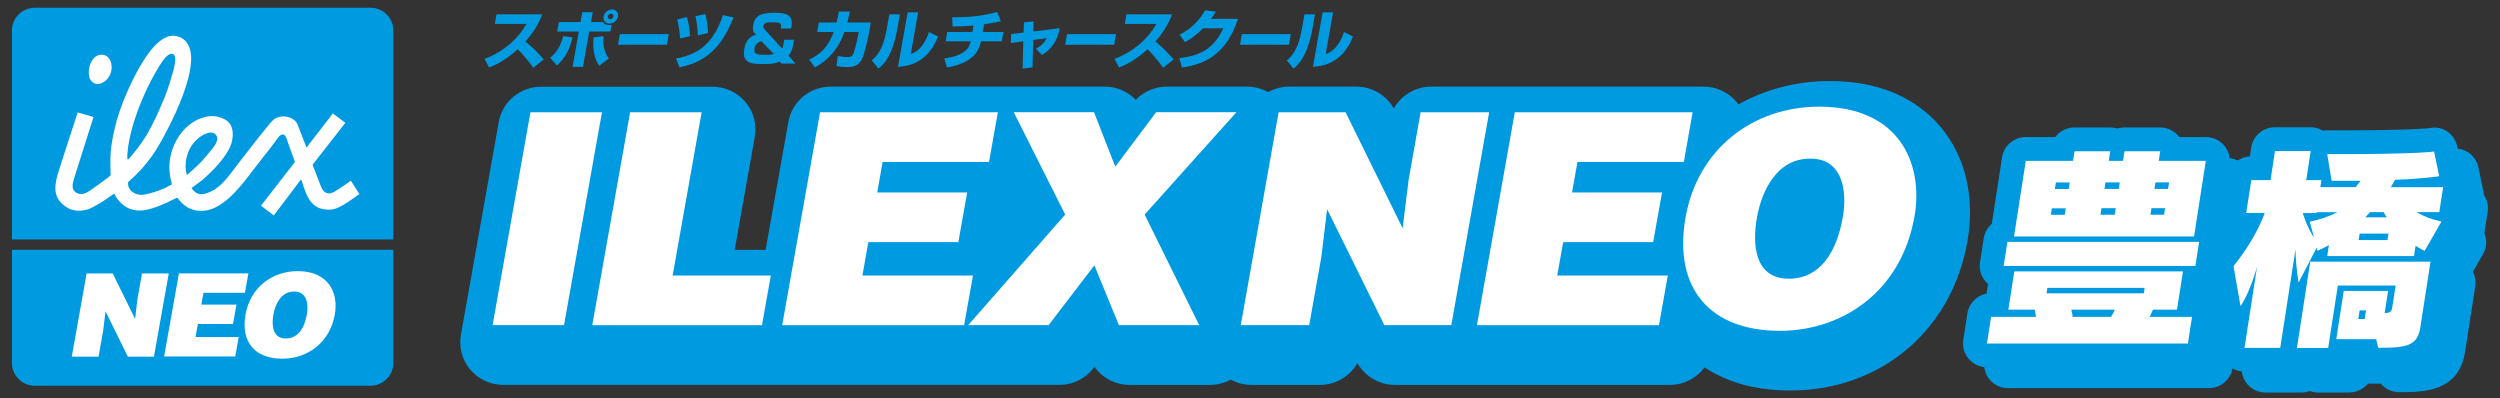
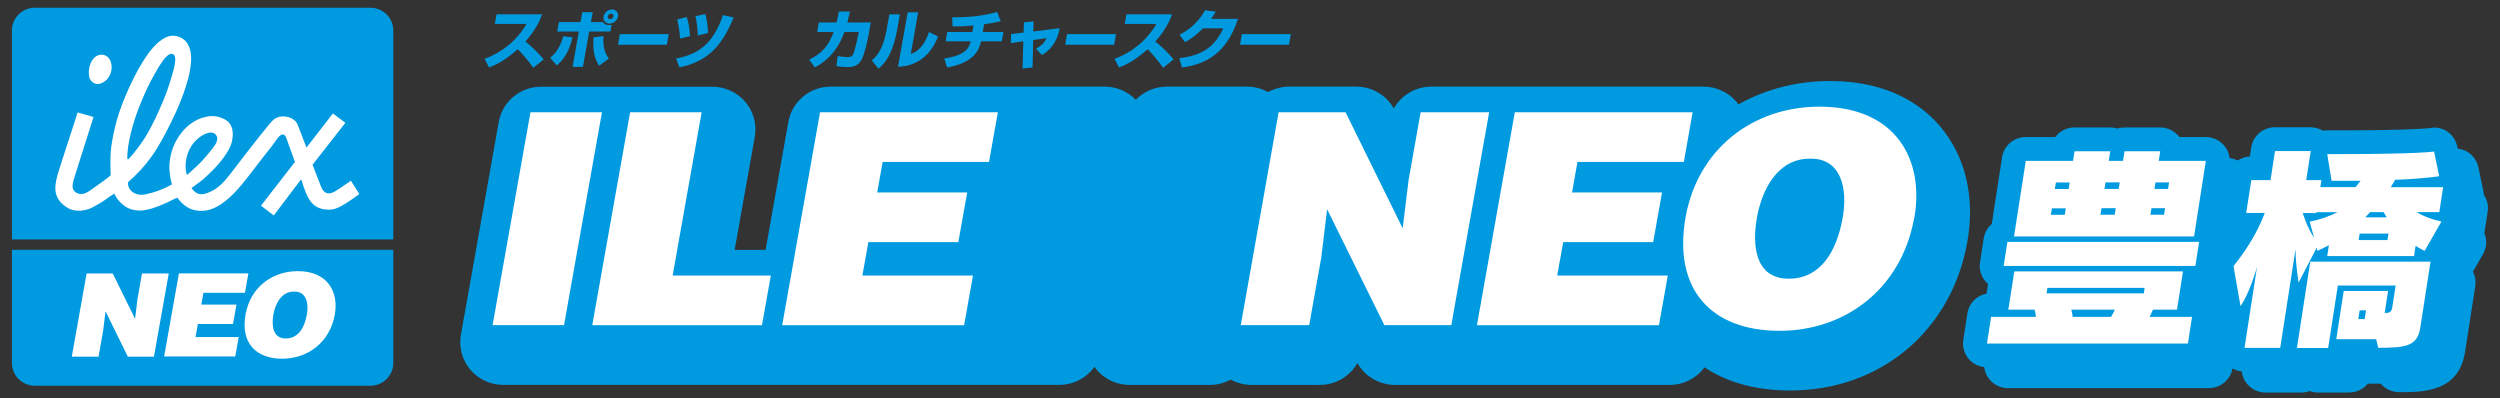
<svg xmlns="http://www.w3.org/2000/svg" id="_レイヤー_1" width="268.12" height="42.71" viewBox="0 0 268.12 42.71">
  <rect x="0" y="0" width="268.12" height="42.71" fill="#333333" stroke="none" />
  <defs>
    <style>.cls-1,.cls-2{fill:#fff;}.cls-2{fill-rule:evenodd;}.cls-3{fill:#009ae1;}</style>
  </defs>
  <path class="cls-3" d="m42.18,25.69V3.26c0-1.35-1.1-2.43-2.46-2.43H3.74C2.39.83,1.28,1.92,1.28,3.26v22.42h40.9Z" />
  <path class="cls-3" d="m1.28,26.79v12.14c0,1.34,1.1,2.44,2.46,2.44h35.98c1.36,0,2.46-1.09,2.46-2.44v-12.14H1.28Z" />
  <path class="cls-2" d="m18.4,5.77c.8.02.2,1.81-.14,2.93-.36,1.2-.65,1.87-1.15,3.02-.58,1.34-1.21,2.48-1.52,2.98-.46.72-1.14,1.65-1.82,2.39l-.11-.03c-.07-1.51.61-4,1.4-5.93.51-1.24.91-2.1,1.43-3.02.56-1,1.31-2.34,1.9-2.34m-7.75.13c.56-.15,1.06.18,1.24.73.3.9-.13,1.95-1.02,2.3-.57.26-1.18-.12-1.3-.73-.17-.9.22-2.08,1.07-2.3Zm9.45,12.83l-.07-.02c-.31-1.11-.02-2.62.97-3.63.75-.76,1.63-1.02,1.98-.78.32.22.4.5.27.89-.15.44-.62.95-1.08,1.51-.72.87-1.26,1.31-2.06,2.03Zm12.77-2.89l2.84-3.67,1.34,1-3.52,4.5s.71,1.85.91,2.35c.26.65.72.94,1.44.54.49-.27,1.76-1.18,1.76-1.18l.91,1.43c-2.11,1.55-2.69,1.73-3.49,1.67-1.51-.1-2.1-1.04-2.71-3.17l-.09-.02-2.89,3.82-1.37-1.05,3.64-4.69s-.37-1.06-.66-1.82c-.2-.55-.31-1.13-.64-1.13-.4,0-.74.71-1.18,1.26-.74.94-1.17,1.47-1.88,2.41-1.15,1.5-2.25,2.96-3.61,3.84-.9.59-1.81.82-2.78.61-.84-.18-1.45-.77-1.86-1.34-.37.14-.56.27-1.12.53-1.07.49-2.15.87-2.97.85-.89-.03-1.47-.3-2.08-.94-.29-.3-.42-.53-.59-.87-.4.24-.55.35-.91.61-.51.37-.84.54-1.39.84-.8.45-1.95.54-2.72.07-1.53-.94-1.45-2.15-1.07-3.53.12-.46,2.16-6.7,2.16-6.7l1.7.49s-1.58,4.99-1.83,5.78c-.37,1.2-.72,1.92.01,2.35.69.4,1.32-.15,2.12-.72.59-.41,1.26-.9,1.54-1.16-.01-.44-.03-.69-.03-1.13-.01-.99.03-1.67.21-2.67.35-2,.91-3.6,1.65-5.27.95-2.15,2.13-4.17,3.17-5.09.76-.66,1.49-1.05,2.42-.65.95.4,1.24,1.42,1.21,2.45-.06,1.73-.86,3.83-1.59,5.49-.59,1.33-1.74,3.59-2.62,4.81-.79,1.1-1.52,1.89-2.55,2.79-.12.85.78,1.55,1.83,1.32,1.09-.23,1.9-.53,2.87-1.07-.06-.26-.16-.58-.19-.88-.09-.66-.11-.92-.06-1.49.21-2.23,1.65-4.1,3.32-4.71.99-.36,1.73-.33,2.57.09.91.46,1.02,1.49.77,2.47-.2.81-.96,1.85-1.71,2.66-.59.63-1.24,1.23-1.57,1.49-.31.24-.78.55-1.03.76.2.3.54.64.99.66.47.03,1.14-.29,1.51-.52.99-.61,1.85-1.92,2.61-2.89,1.16-1.49,1.8-2.35,3.05-3.87.39-.47.66-.88,1.27-1.02.7-.15,1.67.1,1.96.87.39,1.03.53,1.37.94,2.42Z" />
  <path class="cls-1" d="m14.49,34.19l.24-2.03.5-2.83h2.87l-1.59,8.92h-2.8l-2.39-4.86-.25,2.03-.5,2.83h-2.87l1.59-8.92h2.8l2.4,4.87Z" />
  <path class="cls-1" d="m17.6,38.24l1.59-8.92h7.45l-.37,2.08h-4.45l-.23,1.27h3.77l-.37,2.08h-3.77l-.25,1.4h4.63l-.37,2.08h-7.63Z" />
  <path class="cls-1" d="m35.91,33.73c-.54,3.03-2.94,4.74-5.64,4.74-2.87,0-4.48-1.73-3.93-4.77.5-2.8,2.76-4.62,5.6-4.62,3.26,0,4.39,2.29,3.97,4.64Zm-6.59,0c-.2,1.14-.1,2.57,1.33,2.57,1.3,0,2-1.09,2.26-2.57.22-1.21-.06-2.5-1.39-2.46-1.36,0-2,1.34-2.2,2.46Z" />
  <path class="cls-3" d="m208.09,13.57c-1.89-2.23-5.47-4.88-11.81-4.88-3.64,0-6.99.9-9.84,2.51-.07-.09-.14-.19-.21-.28-.88-1.04-2.18-1.63-3.54-1.63h-29.18c-1.71,0-3.23.93-4.03,2.34-.81-1.44-2.35-2.34-4.03-2.34h-7.18c-.82,0-1.59.22-2.27.59-.67-.37-1.44-.59-2.24-.59h-8.62c-1.26,0-2.46.51-3.33,1.41-.85-.88-2.04-1.41-3.33-1.41h-29.38c-2.24,0-4.16,1.59-4.55,3.78l-2.44,13.73h-3.32l2.16-12.13c.23-1.33-.13-2.7-1.01-3.74-.88-1.03-2.17-1.63-3.54-1.63h-18.36c-2.24,0-4.16,1.59-4.55,3.78l-4.06,22.84c-.23,1.33.14,2.7,1.01,3.73.88,1.04,2.18,1.63,3.54,1.63h59.63c1.45,0,2.8-.67,3.68-1.81l.09-.12c.85,1.19,2.25,1.93,3.77,1.93h8.61c.8,0,1.56-.2,2.23-.57.67.36,1.43.57,2.22.57h7.34c1.71,0,3.23-.93,4.03-2.34.81,1.44,2.35,2.34,4.03,2.34h29.47c1.52,0,2.88-.73,3.73-1.88,2.08,1.38,5.04,2.48,9.19,2.48,9.67,0,17.3-6.4,18.99-15.93.85-4.77-.18-9.16-2.9-12.38Z" />
  <path class="cls-1" d="m52.83,34.87l4.06-22.83h7.67l-4.07,22.83h-7.67Z" />
  <path class="cls-1" d="m63.52,34.87l4.06-22.83h7.67l-3.11,17.51h10.53l-.95,5.33h-18.2Z" />
  <path class="cls-1" d="m83.89,34.87l4.06-22.83h19.07l-.95,5.33h-11.41l-.58,3.27h9.65l-.95,5.33h-9.65l-.64,3.58h11.86l-.95,5.33h-19.53Z" />
-   <path class="cls-1" d="m112.45,34.87h-8.61l10.4-11.86-5.52-10.98h8.61l2.28,5.84,4.39-5.84h8.61l-9.85,10.98,5.85,11.86h-8.61l-2.63-6.41-4.91,6.41Z" />
  <path class="cls-1" d="m150.43,24.5l.64-5.2,1.29-7.26h7.35l-4.06,22.83h-7.18l-6.14-12.43-.63,5.2-1.29,7.23h-7.34l4.06-22.83h7.18l6.13,12.46Z" />
  <path class="cls-1" d="m158.4,34.87l4.06-22.83h19.07l-.94,5.33h-11.41l-.58,3.27h9.65l-.95,5.33h-9.65l-.64,3.58h11.86l-.95,5.33h-19.53Z" />
  <path class="cls-1" d="m205.3,23.33c-1.38,7.77-7.53,12.15-14.44,12.15-7.34,0-11.46-4.44-10.08-12.21,1.28-7.17,7.08-11.83,14.36-11.83,8.35,0,11.24,5.87,10.17,11.9Zm-16.87,0c-.52,2.92-.25,6.56,3.42,6.56,3.32,0,5.11-2.79,5.78-6.56.55-3.11-.16-6.41-3.56-6.31-3.48,0-5.13,3.42-5.64,6.31Z" />
  <path class="cls-3" d="m51.98,6.31c1.69-.62,3.4-1.86,4.48-3.74h-3.39l.18-1.03h4.88c-.14.41-.55,1.54-1.78,2.91.72.58,1.37,1.22,1.96,1.92l-1.11.9c-.5-.71-1.3-1.64-1.68-1.99-1.5,1.34-2.55,1.76-3.07,1.95l-.48-.91Z" />
  <path class="cls-3" d="m59.01,6.19c.36-.3,1.02-.88,1.4-2.31l1,.13c-.44,1.76-1.09,2.48-1.69,3.01l-.71-.82Zm4.56-4.88l-.19,1.06h1.29c.08.14.25.32.66.32.1,0,.18-.01.26-.03l-.13.72h-2.27l-.67,3.79h-1.11l.67-3.79h-2.32l.18-1.01h2.32l.19-1.06h1.11Zm1.16,2.56c-.06.72-.03,1.6.56,2.41l-1.03.77c-.37-.57-.72-1.29-.61-3.04l1.07-.14Zm1.55-2.1c-.07.42-.49.76-.91.76s-.72-.34-.64-.76c.08-.42.49-.76.91-.76s.72.34.64.76Zm-1.09,0c-.03.16.09.29.25.29s.33-.14.35-.29c.03-.17-.08-.3-.25-.3-.16,0-.33.12-.36.3Z" />
  <path class="cls-3" d="m71.72,3.66l-.2,1.14h-5.24l.2-1.14h5.24Z" />
  <path class="cls-3" d="m72.51,6.28c1.99-.4,3.86-1.2,5.03-4.66l1.14.25c-1.12,2.72-2.53,4.7-5.81,5.35l-.36-.94Zm.42-2.15c0-.48-.15-1.49-.31-2.04l1.03-.26c.23.66.33,1.5.35,2.05l-1.07.25Zm1.91-.33c-.01-.29-.06-1.31-.26-2.06l1.06-.23c.19.57.29,1.58.29,2.03l-1.09.26Z" />
-   <path class="cls-3" d="m83.74,3.08c.11-.58.01-.69-.91-.69-.46,0-.89,0-.96.4-.03.19.18.42.21.45l1.81,1.97c.08-.14.09-.18.15-.57l.07-.38h1.05l-.11.62c-.12.66-.3.87-.49,1.08l.75.86h-1.5l-.19-.23c-.43.21-.7.28-1.77.28-1.2,0-2.3-.06-2.03-1.58.1-.55.27-1.28,1.29-1.59-.18-.11-.46-.3-.33-1,.15-.87.59-1.33,2.24-1.33s2.07.37,1.83,1.69h-1.12Zm-2.1,1.34c-.59.17-.69.59-.72.8-.1.57.2.66,1.24.66.14,0,.58,0,.82-.1l-1.34-1.37Z" />
  <path class="cls-3" d="m93.39,2.4l-.18,1.04c-.13.74-.46,2.32-.81,2.97-.42.77-1.11.78-1.49.78-.69,0-1.04-.08-1.2-.11l.13-1.07c.25.04.63.11,1.05.11.44,0,.54-.12.66-.42.12-.33.38-1.37.48-1.92l.06-.35h-1.53c-.88,2.54-2.6,3.49-3.16,3.8l-.62-.83c1.35-.67,2.06-1.43,2.63-2.97h-1.77l.18-1.02h1.9c.13-.53.2-.9.25-1.17h1.18c-.07.33-.15.68-.27,1.17h2.53Z" />
  <path class="cls-3" d="m96.23,3.13c-.54,3.03-1.6,3.9-2.02,4.23l-.72-.89c.38-.31,1.18-.96,1.59-3.23l.3-1.7h1.13l-.28,1.59Zm1.44,2.66c1.27-.39,1.78-1.82,1.96-2.36l.97.49c-.71,1.84-2.07,3.16-4.29,3.24l1.04-5.84h1.12l-.79,4.47Z" />
  <path class="cls-3" d="m105.43,3.43h2.19l-.18,1h-2.22c-.23,1-.8,2.3-3.65,2.81l-.3-.97c.35-.05,1.51-.21,2.21-.78.43-.36.52-.66.63-1.06h-2.69l.17-1h2.7l.12-.7c-1.12.11-1.78.11-2.25.1l-.04-.97c1.6,0,3.22-.11,4.82-.58l.39,1c-.36.08-.88.2-1.78.32l-.15.83Z" />
  <path class="cls-3" d="m109.81,2.4l1.04-.1-.03,1.08,2.83-.36c-.33,1.91-1.49,2.63-1.9,2.88l-.64-.67c.57-.34.84-.57,1.15-1.14l-1.45.2-.07,2.94-1.07.12.08-2.92-1.34.19.03-.97,1.34-.16.04-1.11Z" />
  <path class="cls-3" d="m119.69,3.66l-.2,1.14h-5.25l.2-1.14h5.25Z" />
  <path class="cls-3" d="m119.54,6.31c1.69-.62,3.39-1.86,4.48-3.74h-3.39l.18-1.03h4.88c-.14.41-.55,1.54-1.78,2.91.72.58,1.37,1.22,1.95,1.92l-1.11.9c-.5-.71-1.3-1.64-1.67-1.99-1.5,1.34-2.55,1.76-3.07,1.95l-.48-.91Z" />
  <path class="cls-3" d="m132.77,2.03c-1.27,3.86-3.61,4.88-6.01,5.21l-.28-1c1.75-.23,3.57-.69,4.71-3.2h-2.17c-.94.95-1.66,1.34-1.93,1.48l-.59-.8c.45-.23,1.79-.91,2.74-2.62l1.16.15c-.13.21-.24.4-.51.77h2.87Z" />
  <path class="cls-3" d="m138.44,3.66l-.2,1.14h-5.25l.2-1.14h5.24Z" />
-   <path class="cls-3" d="m140.74,3.13c-.54,3.03-1.6,3.9-2.02,4.23l-.71-.89c.38-.31,1.18-.96,1.59-3.23l.3-1.7h1.13l-.28,1.59Zm1.44,2.66c1.27-.39,1.78-1.82,1.96-2.36l.96.49c-.71,1.84-2.07,3.16-4.29,3.24l1.04-5.84h1.12l-.79,4.47Z" />
  <path class="cls-3" d="m215.36,39.09l.44-2.86h4.81c-.01-.24-.08-.56-.14-.77h-2.82l.64-4.1h18.09l-.64,4.1h-2.58c-.08.19-.23.54-.36.77h4.55l-.44,2.86h-21.54Zm1.79-8.32l.4-2.58h20.56l-.4,2.58h-20.56Zm1.11-3.16l1.26-8.11h5.07l.16-1.03h3.83l-.16,1.03h1.53l.16-1.03h3.83l-.16,1.03h5.05l-1.26,8.11h-19.31Zm14.01,5.51h-10.43l-.09.59h10.43l.09-.59Zm-8.46-8.53h-1.49l-.11.7h1.49l.11-.7Zm.43-2.77h-1.49l-.11.7h1.48l.11-.7Zm.16,13.64c.06.21.14.52.14.77h4.12c.12-.16.33-.56.41-.77h-4.67Zm4.77-10.88h-1.53l-.11.7h1.53l.11-.7Zm.43-2.77h-1.53l-.11.7h1.53l.11-.7Zm4.86,2.77h-1.46l-.11.7h1.46l.11-.7Zm.43-2.77h-1.46l-.11.7h1.46l.11-.7Z" />
  <path class="cls-3" d="m262.28,29.15c-.49-.23-.95-.54-.95-.54l-.17,1.1h-9.31l.18-1.17s-.68.38-1.24.61l-.07-.33-1.94,3.73s-.31-1.69-.33-3.56l-1.64,10.57h-3.83l1.34-8.67c-.48,1.69-1.23,3.47-1.77,4.19l-.75-4.29c1.93-2.39,2.89-4.46,3.35-5.7h-1.99l.55-3.52h2.06l.48-3.12h3.83l-.48,3.12h1.63l-.12.75h3.78l.54-.68h-3.11l-.47-2.86h1.05c8.93,0,10.41-.28,10.41-.28l.55,2.65s-1.91.3-4.72.38l-.48.8h5.62l-.41,2.67h-2.44c.75.45,1.67.8,2.67,1.01l-1.8,3.14Zm-4.96,10.39l-.22-.91h-4.28l.8-5.18h4.76l-.37,2.37c.46,0,.73-.07.81-.58l.37-2.37h-6.2l-1.04,6.7h-3.35l1.43-9.26h12.9l-1.1,7.08c-.31,1.99-1.53,2.16-4.52,2.16Zm-6.63-14.53v.09h-1.47s.48,1.55,1.22,2.65l-.47-1.73c1.09-.21,2.15-.59,2.98-1.01h-2.25Zm5.33,10.52h-.69l-.15.94h.69l.14-.94Zm2.4-8.23h-3.09l-.11.7h3.09l.11-.7Zm-.53-2.3h-1.44l-.52.56h2.3l-.34-.56Z" />
  <path class="cls-3" d="m236.9,41.63h-21.54c-.75,0-1.46-.32-1.95-.89-.49-.56-.7-1.31-.59-2.04l.44-2.86c.17-1.08,1-1.91,2.05-2.11l.16-1.04c-.1-.08-.19-.17-.27-.27-.49-.56-.7-1.31-.59-2.04l.4-2.58c.1-.62.41-1.16.86-1.54l1.11-7.16c.19-1.24,1.27-2.16,2.53-2.16h3.17c.47-.63,1.22-1.03,2.06-1.03h3.83c.26,0,.52.04.76.12.24-.08.5-.12.77-.12h3.83c.75,0,1.46.32,1.95.89.04.05.08.09.12.14h2.83c.75,0,1.46.32,1.95.89.49.56.7,1.31.59,2.04l-1.08,6.97c.32.51.45,1.12.36,1.72l-.4,2.58c-.14.9-.74,1.63-1.55,1.96l-.14.88c.27.15.52.34.73.58.49.56.7,1.31.59,2.04l-.44,2.86c-.19,1.24-1.27,2.16-2.53,2.16Z" />
  <path class="cls-3" d="m251.96,42.1h-3.35c-.31,0-.61-.06-.9-.16-.28.1-.58.16-.9.16h-3.83c-.75,0-1.46-.32-1.95-.89-.49-.56-.7-1.31-.59-2.04l.35-2.24c-.4-.37-.67-.86-.77-1.42l-.75-4.29c-.12-.72.06-1.45.52-2.02.66-.82,1.18-1.58,1.6-2.27-.06-.06-.12-.12-.18-.19-.49-.56-.7-1.31-.59-2.04l.55-3.52c.18-1.19,1.19-2.08,2.39-2.15l.15-.97c.19-1.24,1.27-2.16,2.53-2.16h3.83c.47,0,.93.13,1.33.37.14-.03.29-.04.44-.04h1.05c8.18,0,9.92-.24,9.99-.25,1.38-.26,2.65.64,2.93,2l.55,2.65c.02.09.03.18.04.28.35.52.5,1.16.4,1.79l-.36,2.31c.31.73.26,1.55-.14,2.24l-1.08,1.89c.24.47.33,1,.25,1.53l-1.1,7.08c-.67,4.31-4.51,4.31-7.06,4.31-.78,0-1.5-.35-1.97-.91h-1.4c-.47.58-1.19.94-1.99.94Z" />
  <path class="cls-3" d="m215.36,39.09l.44-2.86h4.81c-.01-.24-.08-.56-.14-.77h-2.82l.64-4.1h18.09l-.64,4.1h-2.58c-.08.19-.23.54-.36.77h4.55l-.44,2.86h-21.54Zm1.79-8.32l.4-2.58h20.56l-.4,2.58h-20.56Zm1.11-3.16l1.26-8.11h5.07l.16-1.03h3.83l-.16,1.03h1.53l.16-1.03h3.83l-.16,1.03h5.05l-1.26,8.11h-19.31Zm14.01,5.51h-10.43l-.09.59h10.43l.09-.59Zm-8.46-8.53h-1.49l-.11.7h1.49l.11-.7Zm.43-2.77h-1.49l-.11.7h1.48l.11-.7Zm.16,13.64c.06.21.14.52.14.77h4.12c.12-.16.33-.56.41-.77h-4.67Zm4.77-10.88h-1.53l-.11.7h1.53l.11-.7Zm.43-2.77h-1.53l-.11.7h1.53l.11-.7Zm4.86,2.77h-1.46l-.11.7h1.46l.11-.7Zm.43-2.77h-1.46l-.11.7h1.46l.11-.7Z" />
  <path class="cls-3" d="m262.28,29.15c-.49-.23-.95-.54-.95-.54l-.17,1.1h-9.31l.18-1.17s-.68.38-1.24.61l-.07-.33-1.94,3.73s-.31-1.69-.33-3.56l-1.64,10.57h-3.83l1.34-8.67c-.48,1.69-1.23,3.47-1.77,4.19l-.75-4.29c1.93-2.39,2.89-4.46,3.35-5.7h-1.99l.55-3.52h2.06l.48-3.12h3.83l-.48,3.12h1.63l-.12.75h3.78l.54-.68h-3.11l-.47-2.86h1.05c8.93,0,10.41-.28,10.41-.28l.55,2.65s-1.91.3-4.72.38l-.48.8h5.62l-.41,2.67h-2.44c.75.45,1.67.8,2.67,1.01l-1.8,3.14Zm-4.96,10.39l-.22-.91h-4.28l.8-5.18h4.76l-.37,2.37c.46,0,.73-.07.81-.58l.37-2.37h-6.2l-1.04,6.7h-3.35l1.43-9.26h12.9l-1.1,7.08c-.31,1.99-1.53,2.16-4.52,2.16Zm-6.63-14.53v.09h-1.47s.48,1.55,1.22,2.65l-.47-1.73c1.09-.21,2.15-.59,2.98-1.01h-2.25Zm5.33,10.52h-.69l-.15.94h.69l.14-.94Zm2.4-8.23h-3.09l-.11.7h3.09l.11-.7Zm-.53-2.3h-1.44l-.52.56h2.3l-.34-.56Z" />
  <path class="cls-3" d="m213.1,36.84l.44-2.86h4.81c-.01-.24-.08-.56-.14-.77h-2.82l.64-4.1h18.09l-.64,4.1h-2.58c-.08.19-.23.54-.36.77h4.55l-.44,2.86h-21.54Zm1.79-8.32l.4-2.58h20.56l-.4,2.58h-20.56Zm1.11-3.16l1.26-8.11h5.07l.16-1.03h3.83l-.16,1.03h1.53l.16-1.03h3.83l-.16,1.03h5.05l-1.26,8.11h-19.31Zm14.01,5.51h-10.43l-.09.59h10.43l.09-.59Zm-8.46-8.53h-1.49l-.11.7h1.49l.11-.7Zm.43-2.77h-1.49l-.11.7h1.48l.11-.7Zm.16,13.64c.06.21.14.52.14.77h4.12c.12-.16.33-.56.41-.77h-4.67Zm4.77-10.88h-1.53l-.11.7h1.53l.11-.7Zm.43-2.77h-1.53l-.11.7h1.53l.11-.7Zm4.86,2.77h-1.46l-.11.7h1.46l.11-.7Zm.43-2.77h-1.46l-.11.7h1.46l.11-.7Z" />
  <path class="cls-3" d="m260.02,26.9c-.49-.23-.95-.54-.95-.54l-.17,1.1h-9.31l.18-1.17s-.68.38-1.24.61l-.07-.33-1.94,3.73s-.31-1.69-.33-3.56l-1.64,10.57h-3.83l1.34-8.67c-.48,1.69-1.23,3.47-1.77,4.19l-.75-4.29c1.93-2.39,2.89-4.46,3.35-5.7h-1.99l.55-3.52h2.06l.48-3.12h3.83l-.48,3.12h1.63l-.12.75h3.78l.54-.68h-3.11l-.47-2.86h1.05c8.93,0,10.41-.28,10.41-.28l.55,2.65s-1.91.3-4.72.38l-.48.8h5.62l-.41,2.67h-2.44c.75.45,1.67.8,2.67,1.01l-1.8,3.14Zm-4.96,10.39l-.22-.91h-4.28l.8-5.18h4.76l-.37,2.37c.46,0,.73-.07.81-.58l.37-2.37h-6.2l-1.04,6.7h-3.35l1.43-9.26h12.9l-1.1,7.08c-.31,1.99-1.53,2.16-4.52,2.16Zm-6.63-14.53v.09h-1.47s.48,1.55,1.22,2.65l-.47-1.73c1.09-.21,2.15-.59,2.98-1.01h-2.25Zm5.33,10.52h-.69l-.15.94h.69l.14-.94Zm2.4-8.23h-3.09l-.11.7h3.09l.11-.7Zm-.53-2.3h-1.44l-.52.56h2.3l-.34-.56Z" />
  <path class="cls-3" d="m234.64,39.39h-21.54c-.75,0-1.46-.32-1.95-.89-.49-.56-.7-1.31-.59-2.04l.44-2.86c.17-1.08,1-1.91,2.05-2.11l.16-1.04c-.1-.08-.19-.17-.27-.27-.49-.56-.7-1.31-.59-2.04l.4-2.58c.1-.62.41-1.16.86-1.54l1.11-7.16c.19-1.24,1.27-2.16,2.53-2.16h3.17c.47-.63,1.22-1.03,2.06-1.03h3.83c.26,0,.52.04.76.12.24-.08.5-.12.77-.12h3.83c.75,0,1.46.32,1.95.89.04.05.08.09.12.14h2.83c.75,0,1.46.32,1.95.89.49.56.7,1.31.59,2.04l-1.08,6.97c.32.51.45,1.12.36,1.72l-.4,2.58c-.14.9-.74,1.63-1.55,1.96l-.14.88c.27.15.52.34.73.58.49.56.7,1.31.59,2.04l-.44,2.86c-.19,1.24-1.27,2.16-2.53,2.16Z" />
  <path class="cls-3" d="m249.69,39.85h-3.35c-.31,0-.61-.06-.9-.16-.28.1-.58.16-.9.16h-3.83c-.75,0-1.46-.32-1.95-.89-.49-.56-.7-1.31-.59-2.04l.35-2.24c-.4-.37-.67-.86-.77-1.42l-.75-4.29c-.12-.72.06-1.45.52-2.02.66-.82,1.18-1.58,1.6-2.27-.06-.06-.12-.12-.18-.19-.49-.56-.7-1.31-.59-2.04l.55-3.52c.18-1.19,1.19-2.08,2.39-2.15l.15-.97c.19-1.24,1.27-2.16,2.53-2.16h3.83c.47,0,.93.13,1.33.37.14-.03.29-.04.44-.04h1.05c8.18,0,9.92-.24,9.99-.25,1.38-.27,2.65.64,2.93,2l.55,2.65c.02.09.03.18.04.28.35.52.5,1.16.4,1.79l-.36,2.31c.31.73.26,1.55-.14,2.24l-1.08,1.89c.24.47.33,1,.25,1.53l-1.1,7.08c-.67,4.31-4.51,4.31-7.06,4.31-.78,0-1.5-.35-1.97-.91h-1.4c-.47.58-1.19.94-1.99.94Z" />
  <path class="cls-1" d="m213.1,36.84l.44-2.86h4.81c-.01-.24-.08-.56-.14-.77h-2.82l.64-4.1h18.09l-.64,4.1h-2.58c-.08.19-.23.54-.36.77h4.55l-.44,2.86h-21.54Zm1.79-8.32l.4-2.58h20.56l-.4,2.58h-20.56Zm1.11-3.16l1.26-8.11h5.07l.16-1.03h3.83l-.16,1.03h1.53l.16-1.03h3.83l-.16,1.03h5.05l-1.26,8.11h-19.31Zm14.01,5.51h-10.43l-.09.59h10.43l.09-.59Zm-8.46-8.53h-1.49l-.11.7h1.49l.11-.7Zm.43-2.77h-1.49l-.11.7h1.48l.11-.7Zm.16,13.64c.06.21.14.52.14.77h4.12c.12-.16.33-.56.41-.77h-4.67Zm4.77-10.88h-1.53l-.11.7h1.53l.11-.7Zm.43-2.77h-1.53l-.11.7h1.53l.11-.7Zm4.86,2.77h-1.46l-.11.7h1.46l.11-.7Zm.43-2.77h-1.46l-.11.7h1.46l.11-.7Z" />
  <path class="cls-1" d="m260.02,26.9c-.49-.23-.95-.54-.95-.54l-.17,1.1h-9.31l.18-1.17s-.68.38-1.24.61l-.07-.33-1.94,3.73s-.31-1.69-.33-3.56l-1.64,10.57h-3.83l1.34-8.67c-.48,1.69-1.23,3.47-1.77,4.19l-.75-4.29c1.93-2.39,2.89-4.46,3.35-5.7h-1.99l.55-3.52h2.06l.48-3.12h3.83l-.48,3.12h1.63l-.12.75h3.78l.54-.68h-3.11l-.47-2.86h1.05c8.93,0,10.41-.28,10.41-.28l.55,2.65s-1.91.3-4.72.38l-.48.8h5.62l-.41,2.67h-2.44c.75.45,1.67.8,2.67,1.01l-1.8,3.14Zm-4.96,10.39l-.22-.91h-4.28l.8-5.18h4.76l-.37,2.37c.46,0,.73-.07.81-.58l.37-2.37h-6.2l-1.04,6.7h-3.35l1.43-9.26h12.9l-1.1,7.08c-.31,1.99-1.53,2.16-4.52,2.16Zm-6.63-14.53v.09h-1.47s.48,1.55,1.22,2.65l-.47-1.73c1.09-.21,2.15-.59,2.98-1.01h-2.25Zm5.33,10.52h-.69l-.15.94h.69l.14-.94Zm2.4-8.23h-3.09l-.11.7h3.09l.11-.7Zm-.53-2.3h-1.44l-.52.56h2.3l-.34-.56Z" />
</svg>